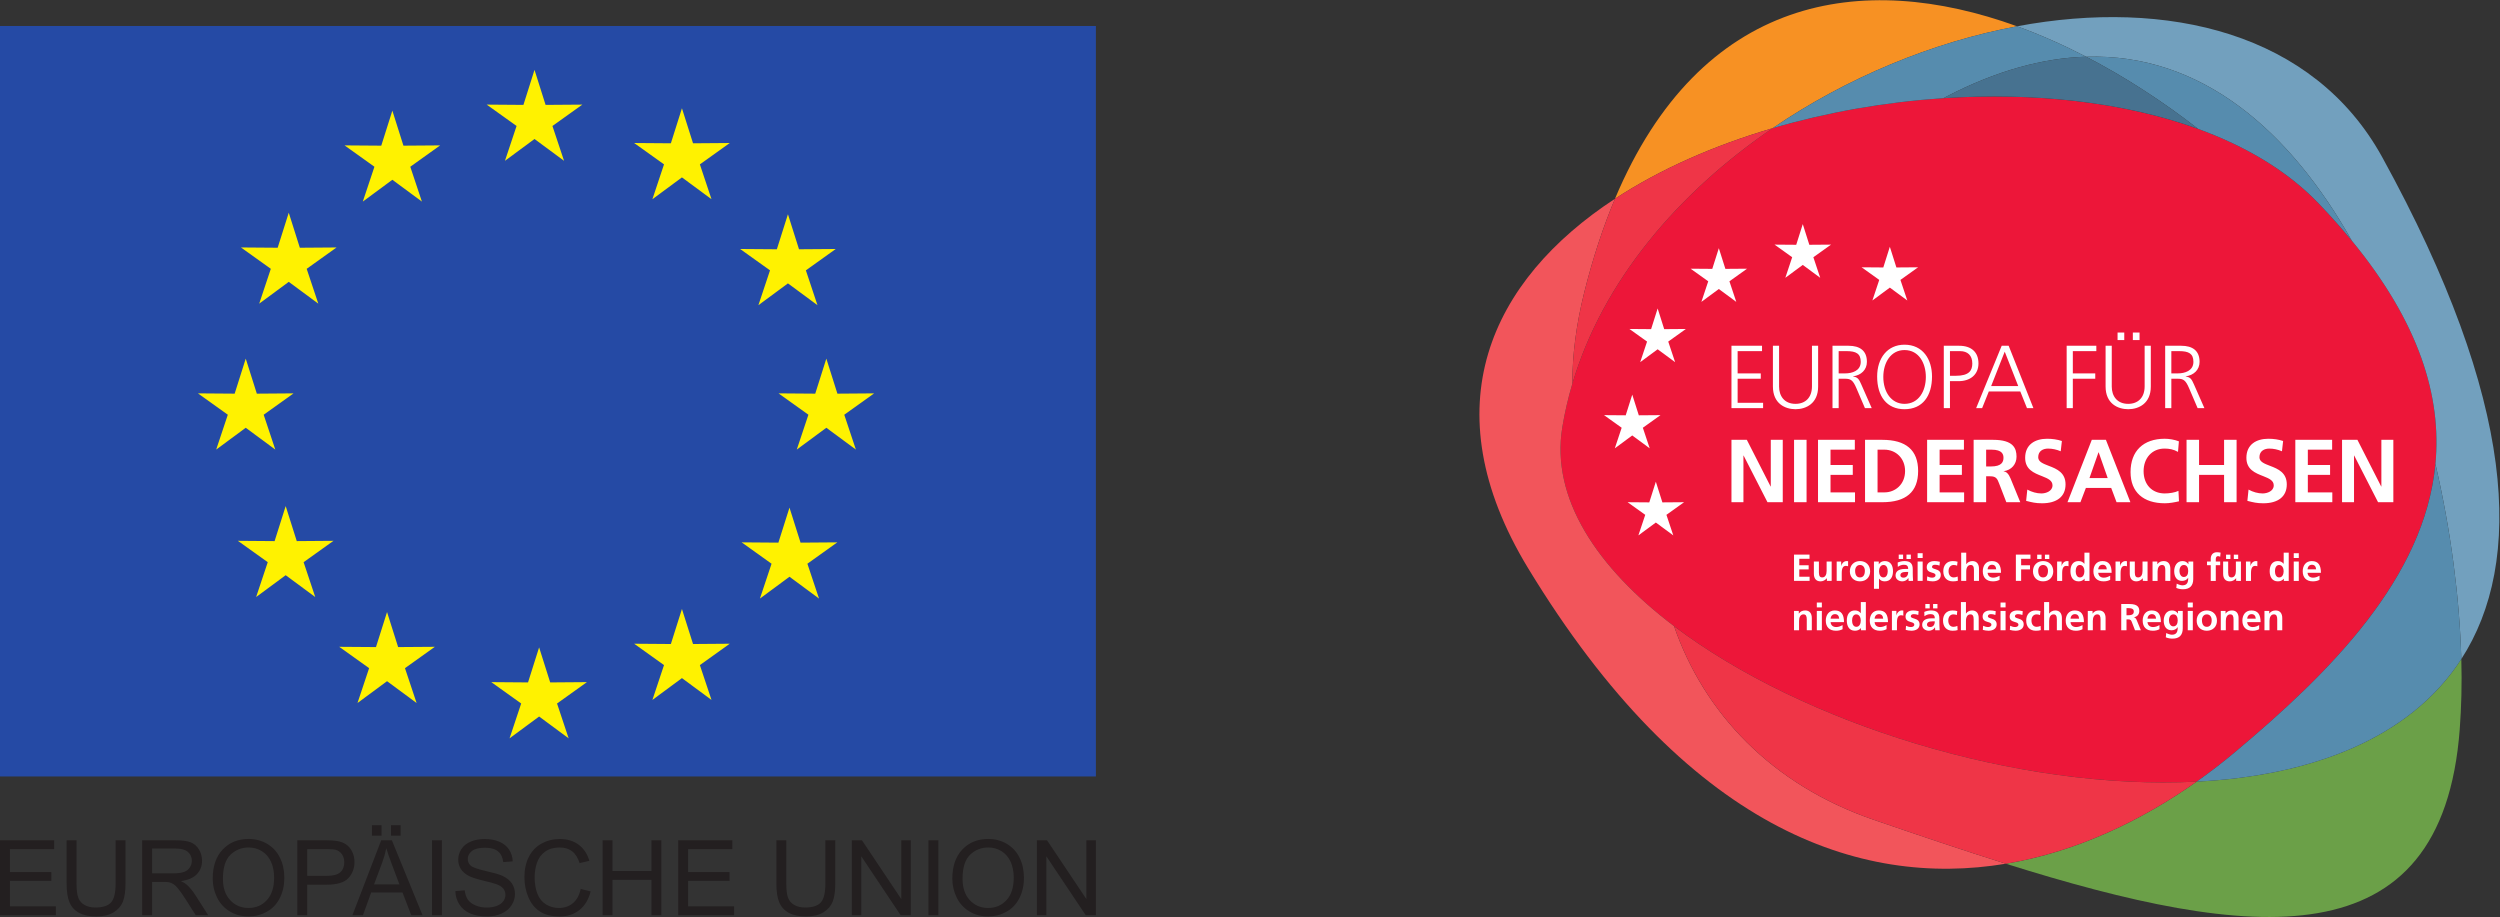
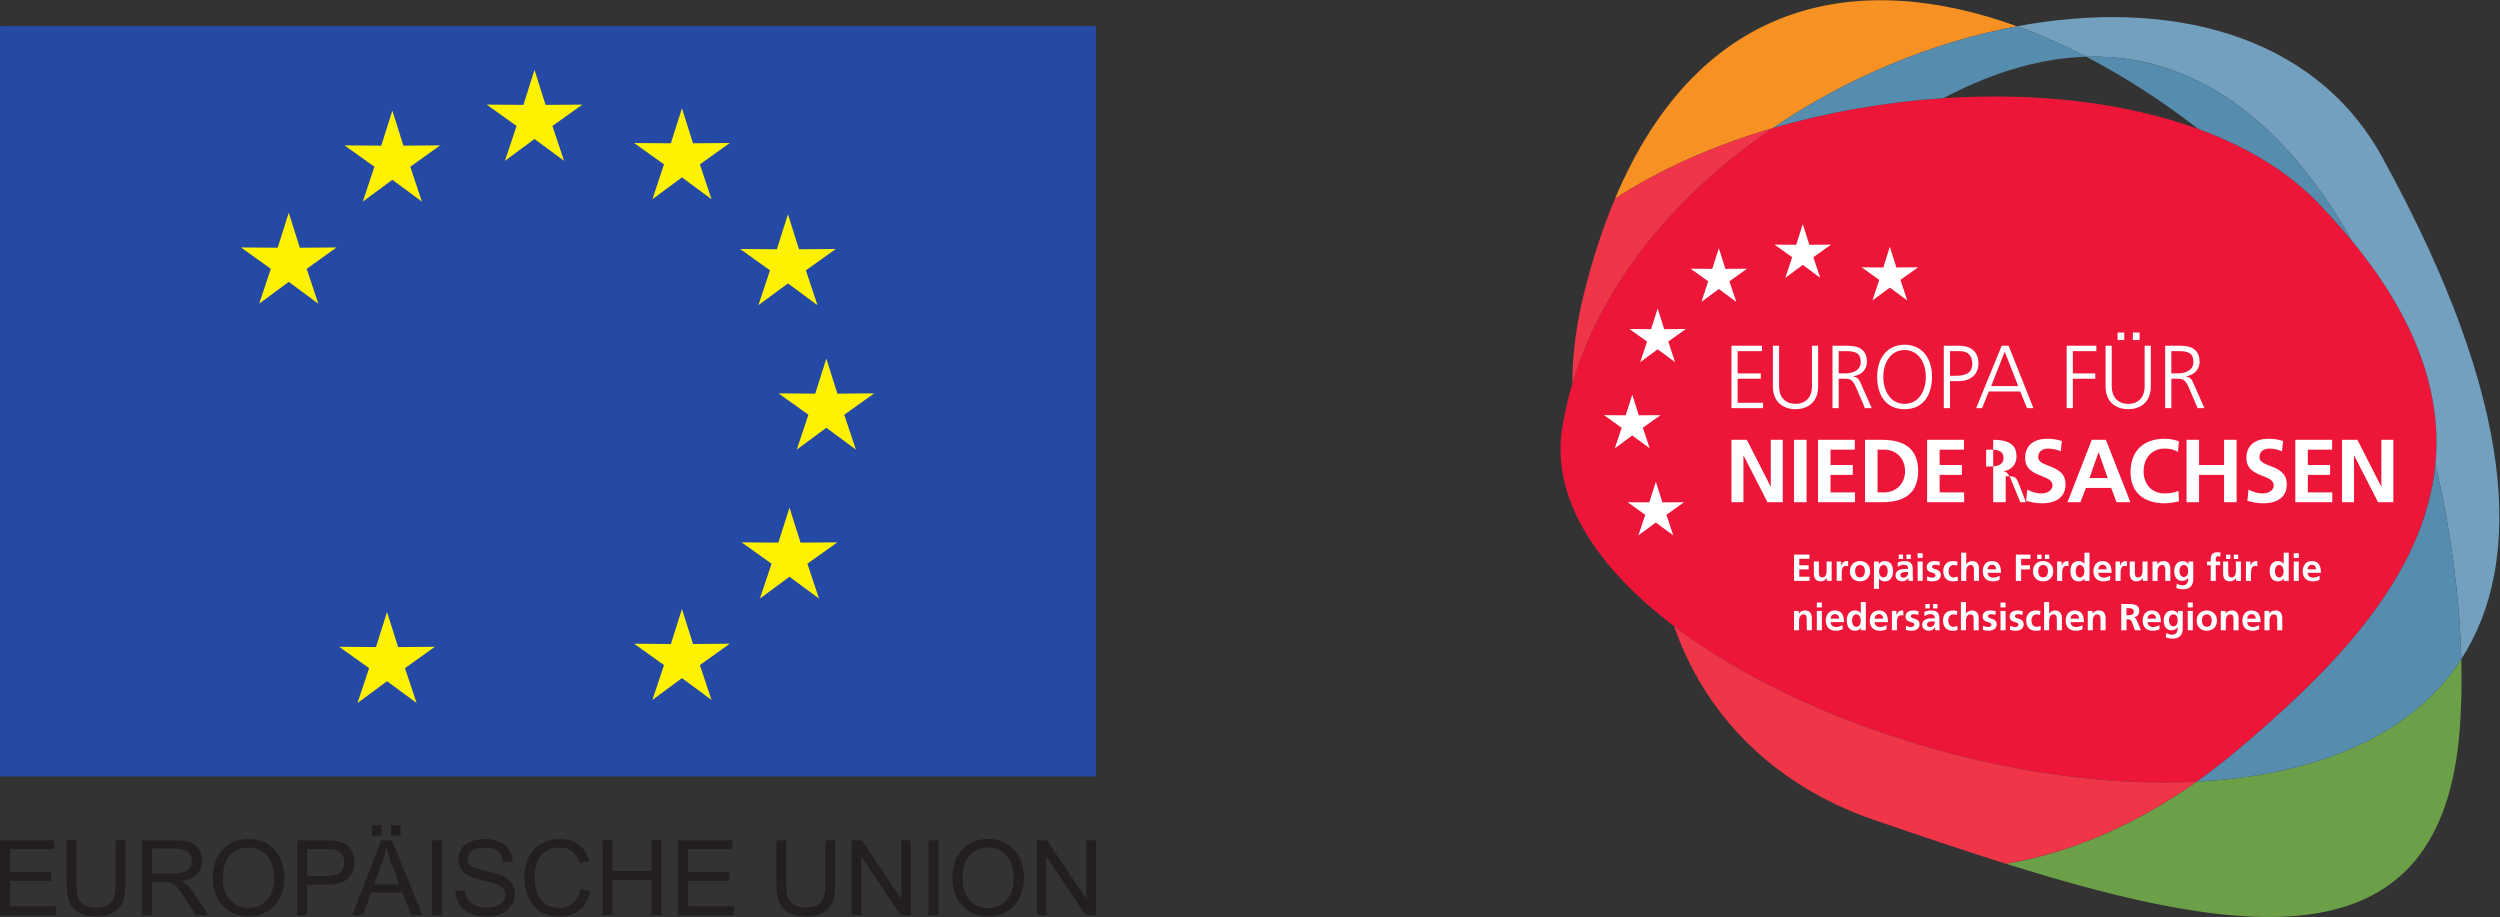
<svg xmlns="http://www.w3.org/2000/svg" viewBox="0 0 862 316.187" height="316.187" width="862" xml:space="preserve" id="svg2" version="1.1">
  <rect x="0" y="0" width="862" height="316.187" fill="#333333" stroke="none" />
  <defs id="defs6" />
  <g transform="matrix(1.333,0,0,-1.333,0,316.187)" id="g10">
    <g transform="scale(0.1)" id="g12">
      <path id="path14" style="fill:#254aa5;fill-opacity:1;fill-rule:nonzero;stroke:none" d="M 0.012,363.551 H 2834.66 V 2304.76 H 0.012 V 363.551" />
      <path id="path16" style="fill:#fff200;fill-opacity:1;fill-rule:nonzero;stroke:none" d="m 1091.3,1850.55 -76.42,56.43 -76.446,-56.43 30.058,90.13 -77.289,55.25 95.012,-0.72 28.665,90.59 28.66,-90.59 95.01,0.72 -77.29,-55.25 30.04,-90.13" />
      <path id="path18" style="fill:#fff200;fill-opacity:1;fill-rule:nonzero;stroke:none" d="m 823.34,1586.52 -76.449,56.43 -76.442,-56.43 30.059,90.13 -77.297,55.28 95.019,-0.75 28.661,90.59 28.66,-90.59 95.019,0.72 -77.3,-55.25 30.07,-90.13" />
-       <path id="path20" style="fill:#fff200;fill-opacity:1;fill-rule:nonzero;stroke:none" d="m 712.098,1209.09 -76.453,56.43 -76.438,-56.43 30.059,90.16 -77.301,55.24 95.019,-0.74 28.661,90.6 28.671,-90.6 95.008,0.74 -77.297,-55.27 30.071,-90.13" />
-       <path id="path22" style="fill:#fff200;fill-opacity:1;fill-rule:nonzero;stroke:none" d="m 815.387,827.699 -76.449,56.442 -76.442,-56.442 30.07,90.129 -77.308,55.262 95.019,-0.75 28.661,90.58 28.667,-90.58 95.024,0.75 -77.313,-55.262 30.071,-90.129" />
      <path id="path24" style="fill:#fff200;fill-opacity:1;fill-rule:nonzero;stroke:none" d="m 1077.59,553.57 -76.45,56.41 -76.413,-56.41 30.039,90.141 -77.301,55.219 95.039,-0.7 28.636,90.571 28.67,-90.571 95.01,0.7 -77.3,-55.219 30.07,-90.141" />
-       <path id="path26" style="fill:#fff200;fill-opacity:1;fill-rule:nonzero;stroke:none" d="m 1470.9,462.172 -76.42,56.449 -76.45,-56.449 30.07,90.129 -77.3,55.269 95.01,-0.75 28.67,90.621 28.66,-90.621 95.02,0.75 -77.3,-55.269 30.04,-90.129" />
      <path id="path28" style="fill:#fff200;fill-opacity:1;fill-rule:nonzero;stroke:none" d="m 1840.41,561.5 -76.47,56.449 -76.42,-56.449 30.04,90.129 -77.25,55.269 94.99,-0.738 28.64,90.61 28.69,-90.61 94.99,0.738 -77.3,-55.269 30.09,-90.129" />
      <path id="path30" style="fill:#fff200;fill-opacity:1;fill-rule:nonzero;stroke:none" d="m 2118.52,823.711 -76.42,56.449 -76.47,-56.449 30.09,90.129 -77.31,55.269 95,-0.738 28.69,90.609 28.64,-90.609 95.04,0.738 -77.35,-55.269 30.09,-90.129" />
      <path id="path32" style="fill:#fff200;fill-opacity:1;fill-rule:nonzero;stroke:none" d="m 2213.86,1209.09 -76.42,56.43 -76.47,-56.43 30.09,90.16 -77.3,55.24 94.99,-0.74 28.69,90.6 28.64,-90.6 95.03,0.74 -77.29,-55.27 30.04,-90.13" />
      <path id="path34" style="fill:#fff200;fill-opacity:1;fill-rule:nonzero;stroke:none" d="m 2114.53,1582.56 -76.42,56.43 -76.43,-56.43 30.05,90.13 -77.3,55.25 94.99,-0.72 28.69,90.59 28.64,-90.59 95.04,0.72 -77.3,-55.25 30.04,-90.13" />
      <path id="path36" style="fill:#fff200;fill-opacity:1;fill-rule:nonzero;stroke:none" d="m 1840.41,1856.68 -76.47,56.46 -76.42,-56.46 30.04,90.15 -77.25,55.25 94.99,-0.74 28.64,90.59 28.69,-90.59 94.99,0.74 -77.3,-55.27 30.09,-90.13" />
      <path id="path38" style="fill:#fff200;fill-opacity:1;fill-rule:nonzero;stroke:none" d="m 1458.99,1956.01 -76.42,56.43 -76.45,-56.43 30.06,90.13 -77.29,55.27 95.01,-0.74 28.67,90.59 28.66,-90.59 95.01,0.72 -77.29,-55.25 30.04,-90.13" />
      <path id="path40" style="fill:#231f20;fill-opacity:1;fill-rule:nonzero;stroke:none" d="M 144.57,4.77 V 27.629 H 25.641 V 93.57 H 132.809 V 116.301 H 25.641 v 59.34 H 140.078 v 22.847 H 0.012 V 4.77 Z M 299.039,86.711 c 0,-24.32 -4.008,-40.75 -12.027,-49.289 C 279,28.871 265.559,24.602 246.711,24.602 c -11.012,0 -20.332,2.16 -27.949,6.469 -7.621,4.309 -12.992,10.461 -16.121,18.43 -3.129,7.969 -4.692,20.371 -4.692,37.211 V 198.488 H 172.32 V 86.559 c 0,-20.52 2.461,-36.699 7.391,-48.547 4.937,-11.863 13.168,-20.91 24.719,-27.16 11.531,-6.25 26.379,-9.371 44.531,-9.371 18.668,0 33.758,3.57 45.25,10.758 11.5,7.184 19.449,16.5 23.848,27.941 4.41,11.449 6.613,26.922 6.613,46.379 V 198.488 H 299.039 Z M 393.41,4.77 V 90.801 h 29.731 c 6.609,0 11.371,-0.312 14.269,-0.93 3.969,-0.973 7.871,-2.691 11.699,-5.16 3.832,-2.449 8.172,-6.769 13.012,-12.949 4.848,-6.16 11.008,-15.051 18.5,-26.691 L 506.262,4.77 H 538.5 L 504.801,57.488 c -6.692,10.32 -13.781,18.91 -21.27,25.781 -3.519,3.16 -8.679,6.391 -15.461,9.641 18.59,2.551 32.328,8.539 41.231,17.969 8.89,9.43 13.34,21.012 13.34,34.762 0,10.66 -2.68,20.379 -8.063,29.199 -5.367,8.801 -12.547,14.949 -21.539,18.43 -8.98,3.492 -22.109,5.218 -39.367,5.218 H 367.781 V 4.77 Z m 0,172.308 h 61.309 c 14.359,0 24.871,-2.949 31.519,-8.848 6.653,-5.91 9.981,-13.441 9.981,-22.589 0,-6.27 -1.719,-12.051 -5.16,-17.391 -3.43,-5.328 -8.45,-9.191 -15.059,-11.621 -6.609,-2.418 -15.77,-3.641 -27.488,-3.641 H 393.41 Z M 561.301,50.75 c 7.398,-15.238 18.277,-27.262 32.64,-36.07 14.36,-8.801 30.661,-13.199 48.887,-13.199 16.832,0 32.512,3.98 47.043,11.949 14.539,7.969 25.77,19.711 33.699,35.211 7.93,15.5 11.891,33.078 11.891,52.73 0,19.379 -3.77,36.719 -11.301,51.988 -7.531,15.282 -18.48,27.211 -32.832,35.75 -14.359,8.539 -30.488,12.813 -48.367,12.813 -27.313,0 -49.602,-9.09 -66.859,-27.281 -17.274,-18.192 -25.903,-43.371 -25.903,-75.512 0,-17.02 3.699,-33.141 11.102,-48.379 m 34.949,110.422 c 13.078,12.449 28.699,18.687 46.84,18.687 12.781,0 24.301,-3.23 34.558,-9.711 10.262,-6.476 18.063,-15.597 23.391,-27.359 5.332,-11.75 7.992,-25.527 7.992,-41.289 0,-24.918 -6.23,-44.18 -18.703,-57.75 -12.457,-13.57 -28.34,-20.34 -47.629,-20.34 -18.937,0 -34.687,6.711 -47.238,20.148 C 582.91,57 576.629,75.379 576.629,98.719 c 0,29.16 6.543,49.972 19.621,62.453 M 794.672,4.77 V 83.539 h 49.687 c 27.391,0 46.332,5.699 56.821,17.102 10.48,11.41 15.718,25.347 15.718,41.828 0,9.59 -1.957,18.41 -5.878,26.429 -3.918,8 -9.098,14.243 -15.532,18.68 -6.429,4.453 -14.398,7.473 -23.91,9.063 -6.789,1.238 -16.609,1.847 -29.469,1.847 h -73.07 V 4.77 Z m 0,170.871 h 49.547 c 11.633,0 19.601,-0.59 23.922,-1.731 6.687,-1.851 12.089,-5.66 16.187,-11.422 4.094,-5.777 6.141,-12.718 6.141,-20.816 0,-11.184 -3.481,-19.871 -10.438,-26.031 -6.961,-6.172 -18.722,-9.243 -35.281,-9.243 H 794.672 Z M 938.84,4.77 960.121,63.441 h 80.999 l 22.59,-58.672 h 29.21 L 1013.63,198.488 H 986.02 L 911.621,4.77 Z M 988.789,141.141 c 4.492,12.238 7.973,24.578 10.441,37 2.99,-10.493 7.57,-23.879 13.74,-40.172 l 20.22,-53.649 h -65.67 z m -1.848,96.328 h -24.839 v -27.09 h 24.839 z m 49.289,0 h -24.84 v -27.09 h 24.84 z m 106.89,-38.981 h -25.64 V 4.77 h 25.64 z m 45.35,-166.297 c 6.74,-10.262 16.03,-17.953 27.88,-23.062 11.85,-5.098 26.54,-7.648 44.07,-7.648 13.83,0 26.27,2.52 37.33,7.578 11.05,5.07 19.53,12.16 25.44,21.281 5.9,9.129 8.85,18.832 8.85,29.141 0,10.391 -2.69,19.578 -8.06,27.551 -5.37,7.969 -13.7,14.551 -24.97,19.758 -7.76,3.52 -22.05,7.633 -42.88,12.352 -20.84,4.711 -33.72,9.32 -38.65,13.82 -5.03,4.48 -7.54,10.211 -7.54,17.16 0,8.02 3.55,14.867 10.64,20.551 7.09,5.68 18.39,8.519 33.89,8.519 14.89,0 26.15,-3.121 33.77,-9.382 7.62,-6.25 12.09,-15.489 13.41,-27.75 l 24.58,1.851 c -0.45,11.371 -3.62,21.551 -9.52,30.539 -5.9,8.981 -14.33,15.781 -25.3,20.41 -10.97,4.621 -23.63,6.93 -37.99,6.93 -13.04,0 -24.89,-2.187 -35.55,-6.609 -10.66,-4.399 -18.76,-10.86 -24.31,-19.352 -5.55,-8.508 -8.33,-17.648 -8.33,-27.418 0,-8.89 2.27,-16.93 6.81,-24.121 4.54,-7.18 11.43,-13.18 20.68,-18.039 7.13,-3.781 19.6,-7.82 37.39,-12.09 17.8,-4.27 29.29,-7.422 34.49,-9.449 8.11,-3.082 13.92,-6.879 17.45,-11.43 3.52,-4.531 5.28,-9.84 5.28,-15.922 0,-5.988 -1.83,-11.508 -5.48,-16.578 -3.66,-5.062 -9.23,-9.043 -16.72,-11.961 -7.49,-2.91 -16.12,-4.351 -25.9,-4.351 -11.01,0 -20.92,1.902 -29.73,5.742 -8.81,3.828 -15.31,8.848 -19.49,15.07 -4.19,6.199 -6.85,14.148 -7.99,23.848 l -24.19,-2.109 c 0.35,-12.961 3.9,-24.57 10.64,-34.828 m 293.42,3.637 c -9.95,-8.277 -22.11,-12.418 -36.47,-12.418 -11.8,0 -22.77,3.039 -32.9,9.109 -10.13,6.09 -17.6,15.262 -22.4,27.551 -4.8,12.289 -7.2,26.668 -7.2,43.149 0,12.769 2.02,25.179 6.08,37.191 4.05,12.031 11.07,21.61 21.07,28.75 10,7.141 22.44,10.699 37.33,10.699 12.95,0 23.7,-3.218 32.25,-9.648 8.54,-6.43 15.06,-16.699 19.55,-30.789 l 25.24,5.957 c -5.2,17.871 -14.4,31.75 -27.62,41.621 -13.21,9.871 -29.51,14.789 -48.89,14.789 -17.09,0 -32.75,-3.898 -46.97,-11.687 -14.23,-7.793 -25.2,-19.211 -32.91,-34.223 -7.71,-15.027 -11.56,-32.629 -11.56,-52.789 0,-18.512 3.41,-35.821 10.24,-51.942 6.83,-16.117 16.78,-28.418 29.87,-36.93 13.08,-8.5 30.06,-12.738 50.94,-12.738 20.17,0 37.24,5.52 51.2,16.57 13.96,11.059 23.63,27.109 29,48.168 l -25.63,6.48 c -3.53,-16.301 -10.26,-28.59 -20.22,-36.871 M 1584.37,4.77 V 96.09 h 100.69 V 4.77 h 25.64 V 198.488 h -25.64 v -79.539 h -100.69 v 79.539 h -25.63 V 4.77 Z m 314.48,0 V 27.629 h -118.93 v 65.941 h 107.17 v 22.731 h -107.17 v 59.34 h 114.43 v 22.847 H 1754.29 V 4.77 Z m 236.1,81.941 c 0,-24.32 -4.01,-40.75 -12.03,-49.289 -8.01,-8.551 -21.45,-12.82 -40.3,-12.82 -11.01,0 -20.33,2.16 -27.95,6.469 -7.62,4.309 -12.99,10.461 -16.12,18.43 -3.13,7.969 -4.69,20.371 -4.69,37.211 V 198.488 h -25.63 V 86.559 c 0,-20.52 2.46,-36.699 7.39,-48.547 4.94,-11.863 13.17,-20.91 24.72,-27.16 11.53,-6.25 26.38,-9.371 44.53,-9.371 18.67,0 33.76,3.57 45.25,10.758 11.5,7.184 19.45,16.5 23.85,27.941 4.41,11.449 6.61,26.922 6.61,46.379 V 198.488 h -25.63 z M 2227.87,4.77 V 157 L 2329.62,4.77 h 26.3 V 198.488 h -24.58 V 46.398 L 2229.59,198.488 H 2203.3 V 4.77 Z M 2427.23,198.488 h -25.64 V 4.77 h 25.64 z m 47.2,-147.738 c 7.4,-15.238 18.28,-27.262 32.64,-36.07 14.35,-8.801 30.65,-13.199 48.89,-13.199 16.82,0 32.5,3.98 47.04,11.949 14.53,7.969 25.77,19.711 33.69,35.211 7.93,15.5 11.9,33.078 11.9,52.73 0,19.379 -3.77,36.719 -11.3,51.988 -7.53,15.282 -18.48,27.211 -32.84,35.75 -14.36,8.539 -30.48,12.813 -48.36,12.813 -27.31,0 -49.6,-9.09 -66.86,-27.281 -17.27,-18.192 -25.9,-43.371 -25.9,-75.512 0,-17.02 3.7,-33.141 11.1,-48.379 m 34.95,110.422 c 13.08,12.449 28.69,18.687 46.84,18.687 12.77,0 24.29,-3.23 34.56,-9.711 10.26,-6.476 18.05,-15.597 23.38,-27.359 5.33,-11.75 8,-25.527 8,-41.289 0,-24.918 -6.23,-44.18 -18.7,-57.75 -12.47,-13.57 -28.34,-20.34 -47.63,-20.34 -18.95,0 -34.69,6.711 -47.24,20.148 -12.56,13.441 -18.83,31.82 -18.83,55.16 0,29.16 6.54,49.972 19.62,62.453 M 2706.61,4.77 V 157 L 2808.36,4.77 h 26.29 V 198.488 h -24.57 V 46.398 L 2708.33,198.488 h -26.3 V 4.77 h 24.58" />
      <path id="path42" style="fill:#ed1639;fill-opacity:1;fill-rule:nonzero;stroke:none" d="m 6083.34,1749.4 c -26.27,31.94 -55.01,64.35 -86.7,97.27 -80.25,83.37 -187.24,146.9 -310.81,191.87 -192.19,69.92 -424.52,94.87 -658.88,79.5 -149.83,-9.83 -300.45,-36.13 -441.96,-77.7 -243.61,-166 -439,-394.58 -517.89,-660.82 -10.94,-36.95 -19.7,-74.62 -25.98,-112.96 -29.96,-183.04 89.33,-362.888 289.08,-514.251 333.21,-252.5 890.31,-425.7 1351.86,-402.137 34.62,24.449 67.56,49.93 98.59,75.93 248.3,208.027 490.93,451.136 518.93,745.918 16.48,173.43 -41.47,364.78 -216.24,577.38" />
      <path id="path44" style="fill:#f79123;fill-opacity:1;fill-rule:nonzero;stroke:none" d="m 5217.41,2304.01 c -402.32,145.9 -818.66,79.68 -1040.05,-446.12 117.67,77.04 257.5,138.34 407.63,182.45 192.04,130.85 414.01,222.83 632.42,263.67" />
      <path id="path46" style="fill:#6ba048;fill-opacity:1;fill-rule:nonzero;stroke:none" d="M 5681.9,350.16 C 5541.39,250.898 5372.86,168.641 5188.4,137.852 5821.3,-60.602 6316.95,-120.191 6362.48,485.98 c 4.24,56.379 5.84,117.329 4.08,181.34 C 6233.11,460.77 5976.84,365.23 5681.9,350.16" />
      <path id="path48" style="fill:#72a0be;fill-opacity:1;fill-rule:nonzero;stroke:none" d="m 6083.34,1749.4 c 174.77,-212.6 232.72,-403.95 216.25,-577.39 40.51,-174.362 62.69,-348.908 66.99,-504.772 162.07,250.75 143.62,665.222 -204.69,1298.332 -176.89,321.53 -555.02,411.25 -944.48,338.44 60.1,-21.8 119.88,-48.3 178.65,-78.73 299.64,9.1 527.7,-193.12 687.28,-475.88" />
      <path id="path50" style="fill:#568cae;fill-opacity:1;fill-rule:nonzero;stroke:none" d="m 5026.95,2118.04 c 2.57,1.35 5.05,2.76 7.64,4.1 130.37,67.64 250.79,99.77 361.47,103.14 -58.78,30.43 -118.56,56.93 -178.65,78.73 -218.42,-40.83 -440.38,-132.81 -632.42,-263.67 141.51,41.57 292.13,67.88 441.96,77.7" />
      <path id="path52" style="fill:#568cae;fill-opacity:1;fill-rule:nonzero;stroke:none" d="m 5996.64,1846.67 c 31.69,-32.92 60.43,-65.32 86.7,-97.27 -159.58,282.76 -387.64,484.98 -687.29,475.88 100.74,-52.17 198.5,-115.79 289.79,-186.75 123.56,-44.96 230.55,-108.49 310.8,-191.86" />
      <path id="path54" style="fill:#568cae;fill-opacity:1;fill-rule:nonzero;stroke:none" d="m 5780.65,426.102 c -31.03,-26 -63.97,-51.481 -98.59,-75.93 295.04,15.058 551.02,110.519 684.52,317.066 -4.3,155.864 -26.48,330.41 -67,504.782 -28,-294.782 -270.63,-537.891 -518.93,-745.918" />
-       <path id="path56" style="fill:#477290;fill-opacity:1;fill-rule:nonzero;stroke:none" d="m 5685.84,2038.53 c -91.29,70.97 -189.05,134.58 -289.78,186.74 -110.68,-3.36 -231.11,-35.5 -361.47,-103.13 -2.59,-1.34 -5.07,-2.75 -7.64,-4.1 234.36,15.37 466.69,-9.58 658.89,-79.51" />
-       <path id="path58" style="fill:#f2555b;fill-opacity:1;fill-rule:nonzero;stroke:none" d="m 4330.19,752.309 c -199.74,151.363 -319.03,331.201 -289.07,514.251 6.27,38.34 15.03,76.01 25.98,112.96 -0.06,73.49 9.79,152.03 30.61,235.39 22.49,90.12 49.26,170.82 79.65,242.98 -321.73,-210.62 -477.75,-538.88 -224.9,-955.269 408.91,-673.422 856.15,-828.133 1235.93,-764.769 -110.12,34.527 -224.37,73.207 -341.15,113.367 -265.18,91.16 -439.2,276.453 -517.05,501.09" />
      <path id="path60" style="fill:#ef3547;fill-opacity:1;fill-rule:nonzero;stroke:none" d="m 4067.1,1379.52 c 78.89,266.24 274.28,494.82 517.89,660.82 -150.13,-44.11 -289.96,-105.41 -407.63,-182.45 -30.39,-72.16 -57.15,-152.85 -79.66,-242.98 -20.81,-83.35 -30.65,-161.91 -30.6,-235.39" />
      <path id="path62" style="fill:#ef3547;fill-opacity:1;fill-rule:nonzero;stroke:none" d="m 4330.19,752.309 c 77.85,-224.637 251.87,-409.93 517.05,-501.09 116.78,-40.16 231.03,-78.84 341.15,-113.367 184.53,30.789 353.12,113.046 493.67,212.308 -461.55,-23.558 -1018.65,149.649 -1351.87,402.149" />
      <path id="path64" style="fill:#ffffff;fill-opacity:1;fill-rule:nonzero;stroke:none" d="m 4491.13,1591.12 -45.13,33.32 -45.14,-33.32 17.75,53.22 -45.65,32.63 56.11,-0.43 16.93,53.5 16.93,-53.5 56.11,0.43 -45.65,-32.63 17.74,-53.22" />
      <path id="path66" style="fill:#ffffff;fill-opacity:1;fill-rule:nonzero;stroke:none" d="m 4332.89,1435.21 -45.14,33.32 -45.15,-33.32 17.76,53.22 -45.65,32.65 56.11,-0.45 16.93,53.5 16.92,-53.5 56.11,0.43 -45.65,-32.63 17.76,-53.22" />
      <path id="path68" style="fill:#ffffff;fill-opacity:1;fill-rule:nonzero;stroke:none" d="m 4267.2,1212.32 -45.14,33.32 -45.15,-33.32 17.76,53.24 -45.65,32.63 56.11,-0.44 16.93,53.5 16.92,-53.5 56.11,0.44 -45.65,-32.64 17.76,-53.23" />
      <path id="path70" style="fill:#ffffff;fill-opacity:1;fill-rule:nonzero;stroke:none" d="m 4328.19,987.102 -45.14,33.318 -45.15,-33.318 17.76,53.208 -45.65,32.65 56.11,-0.44 16.93,53.49 16.92,-53.49 56.11,0.44 -45.64,-32.65 17.75,-53.208" />
      <path id="path72" style="fill:#ffffff;fill-opacity:1;fill-rule:nonzero;stroke:none" d="m 4933.5,1594.74 -45.16,33.34 -45.13,-33.34 17.74,53.24 -45.62,32.63 56.1,-0.44 16.91,53.49 16.94,-53.49 56.1,0.44 -45.65,-32.64 17.77,-53.23" />
      <path id="path74" style="fill:#ffffff;fill-opacity:1;fill-rule:nonzero;stroke:none" d="m 4708.26,1653.4 -45.13,33.32 -45.14,-33.32 17.75,53.23 -45.65,32.63 56.11,-0.44 16.93,53.5 16.93,-53.5 56.11,0.43 -45.65,-32.62 17.74,-53.23" />
      <path id="path76" style="fill:#ffffff;fill-opacity:1;fill-rule:nonzero;stroke:none" d="m 4560.51,1316.28 v 13.87 h -65.88 v 62.18 h 59.87 v 13.87 h -59.87 v 57.56 h 63.11 v 13.87 h -79.06 v -161.35 z m 126.4,56.4 c 0,-29.12 -17.11,-45.3 -42.54,-45.3 -29.12,0 -42.53,20.57 -42.53,44.61 v 105.64 h -15.95 v -105.41 c 0,-44.15 31.44,-58.71 58.48,-58.71 27.74,0 58.48,15.25 58.48,58.48 v 105.64 h -15.94 z m 154.59,-56.4 -27.28,61.95 c -5.54,12.48 -8.78,18.26 -21.03,19.88 v 0.46 c 20.8,2.77 35.83,16.88 35.83,37.45 0,28.89 -18.26,41.61 -47.39,41.61 h -41.61 v -161.35 h 15.95 v 76.05 h 16.41 c 14.57,0 20.58,-3.47 29.59,-24.73 l 21.96,-51.32 z m -85.53,89.92 v 57.56 h 20.34 c 24.74,0 36.76,-6.48 36.76,-27.74 0,-23.58 -23.12,-29.82 -39.76,-29.82 z m 170.27,-92.69 c 47.16,0 71.2,34.67 71.2,84.6 0,44.38 -23.58,82.29 -71.2,82.29 -44.38,0 -70.73,-34.9 -70.73,-82.29 0,-51.32 24.96,-84.6 70.73,-84.6 m 0,13.87 c -33.75,0 -54.78,30.28 -54.78,69.57 0,37.91 19.88,69.58 54.78,69.58 37.91,0 55.25,-34.9 55.25,-69.58 0,-36.06 -18.26,-69.57 -55.25,-69.57 m 117.61,-11.1 v 69.81 h 22.42 c 30.05,0 51.32,16.87 51.32,45.77 0,29.58 -18.73,45.77 -49.7,45.77 h -39.99 v -161.35 z m 0,83.68 v 63.8 h 26.12 c 19.18,0 31.67,-10.64 31.67,-31.9 0,-18.03 -7.86,-31.9 -42.77,-31.9 z m 215.87,-83.68 -64.03,161.35 h -18.03 l -66.11,-161.35 h 15.49 l 17.34,43.23 h 81.36 l 17.34,-43.23 z m -39.29,57.1 h -70.04 l 35.13,88.99 z m 141.23,-57.1 v 76.05 h 58.02 v 13.87 h -58.02 v 57.56 h 60.79 v 13.87 h -76.74 v -161.35 z m 185.75,56.4 c 0,-29.12 -17.1,-45.3 -42.53,-45.3 -29.13,0 -42.53,20.57 -42.53,44.61 v 105.64 h -15.95 v -105.41 c 0,-44.15 31.43,-58.71 58.48,-58.71 27.74,0 58.48,15.25 58.48,58.48 v 105.64 h -15.95 z m -52.7,139.16 h -17.34 v -19.42 h 17.34 z m 39.53,0 h -17.34 v -19.42 h 17.34 z m 167.77,-195.56 -27.28,61.95 c -5.55,12.48 -8.78,18.26 -21.03,19.88 v 0.46 c 20.8,2.77 35.82,16.88 35.82,37.45 0,28.89 -18.26,41.61 -47.38,41.61 h -41.61 v -161.35 h 15.95 v 76.05 h 16.41 c 14.56,0 20.57,-3.47 29.59,-24.73 l 21.96,-51.32 z m -85.53,89.92 v 57.56 h 20.34 c 24.73,0 36.75,-6.48 36.75,-27.74 0,-23.58 -23.11,-29.82 -39.75,-29.82 h -17.34" />
-       <path id="path78" style="fill:#ffffff;fill-opacity:1;fill-rule:nonzero;stroke:none" d="m 4611.36,1072.96 v 161.35 h -30.97 v -120.67 h -0.47 l -61.48,120.67 h -39.76 v -161.35 h 30.97 v 120.66 h 0.46 l 61.72,-120.66 z m 61.58,161.35 h -32.36 v -161.35 h 32.36 z m 125.3,-161.35 v 25.43 h -63.33 v 45.3 h 57.56 v 25.43 h -57.56 v 39.76 h 62.87 v 25.43 h -95.23 v -161.35 z m 70.81,0 c 60.79,0 92.46,26.35 92.46,80.67 0,54.56 -31.9,80.68 -92.69,80.68 h -44.62 v -161.35 z m -12.49,25.43 v 110.49 h 17.34 c 30.51,0 53.86,-22.65 53.86,-55.25 0,-34.9 -25.89,-55.24 -52.93,-55.24 z m 223.9,-25.43 v 25.43 h -63.34 v 45.3 h 57.56 v 25.43 h -57.56 v 39.76 H 5080 v 25.43 h -95.24 v -161.35 z m 145.28,0 -25.2,61.49 c -4.85,11.79 -10.86,17.8 -17.8,18.26 v 0.46 c 20.58,2.77 33.29,18.49 33.29,37.45 0,21.73 -8.09,43.69 -60.33,43.69 h -50.62 v -161.35 h 32.36 v 67.03 h 10.63 c 15.02,0 18.26,-6.24 22.88,-18.49 l 18.73,-48.54 z m -88.3,92.46 v 43.46 h 13.87 c 28.43,0 30.97,-12.71 30.97,-21.04 0,-10.63 -4.62,-22.42 -32.36,-22.42 z m 103.46,-88.99 c 15.49,-3.93 24.5,-6.24 41.15,-6.24 38.6,0 60.79,17.56 60.79,48.77 0,30.05 -21.73,39.99 -43.46,48.08 -13.4,5.32 -27.27,9.94 -27.27,22.19 0,16.87 13.4,22.42 25.42,22.42 10.87,0 21.96,-2.31 32.83,-6.93 l 3,26.58 c -11.79,3.93 -24.73,5.78 -38.37,5.78 -30.51,0 -56.63,-14.56 -56.63,-49.24 0,-30.28 22.42,-39.29 43.92,-47.61 15.95,-6.25 26.81,-11.56 26.81,-23.81 0,-14.8 -16.87,-20.81 -28.66,-20.81 -12.25,0 -24.97,3.7 -36.53,9.94 z m 269.69,-3.47 -63.34,161.35 h -36.52 l -62.87,-161.35 h 33.51 l 14.1,36.98 h 65.42 l 13.87,-36.98 z m -58.72,62.41 h -47.15 l 23.35,66.57 h 0.46 z m 183.03,-33.05 c -8.55,-4.4 -24.04,-6.71 -35.37,-6.71 -33.52,0 -54.78,23.58 -54.78,57.56 0,33.75 21.5,58.48 54.09,58.48 12.02,0 23.11,-1.85 34.9,-8.55 l 2.31,27.28 c -11.09,4.39 -25.42,6.7 -36.52,6.7 -55.47,0 -88.53,-31.67 -88.53,-86.22 0,-52.01 33.29,-80.67 88.53,-80.67 12.25,0 24.74,2.31 36.76,5.08 z m 150.39,-29.36 v 161.35 h -32.37 v -65.19 h -64.72 v 65.19 h -32.36 v -161.35 h 32.36 v 70.73 h 64.72 v -70.73 z m 27.89,3.47 c 15.49,-3.93 24.5,-6.24 41.15,-6.24 38.6,0 60.79,17.56 60.79,48.77 0,30.05 -21.73,39.99 -43.46,48.08 -13.4,5.32 -27.27,9.94 -27.27,22.19 0,16.87 13.41,22.42 25.43,22.42 10.86,0 21.95,-2.31 32.82,-6.93 l 3,26.58 c -11.78,3.93 -24.73,5.78 -38.37,5.78 -30.51,0 -56.63,-14.56 -56.63,-49.24 0,-30.28 22.42,-39.29 43.92,-47.61 15.95,-6.25 26.81,-11.56 26.81,-23.81 0,-14.8 -16.87,-20.81 -28.66,-20.81 -12.25,0 -24.96,3.7 -36.52,9.94 z m 219.71,-3.47 v 25.43 h -63.33 v 45.3 h 57.56 v 25.43 h -57.56 v 39.76 h 62.87 v 25.43 h -95.23 v -161.35 z m 157.86,0 v 161.35 h -30.97 v -120.67 h -0.47 l -61.48,120.67 h -39.76 v -161.35 h 30.97 v 120.66 h 0.46 l 61.72,-120.66 h 39.53" />
+       <path id="path78" style="fill:#ffffff;fill-opacity:1;fill-rule:nonzero;stroke:none" d="m 4611.36,1072.96 v 161.35 h -30.97 v -120.67 h -0.47 l -61.48,120.67 h -39.76 v -161.35 h 30.97 v 120.66 h 0.46 l 61.72,-120.66 z m 61.58,161.35 h -32.36 v -161.35 h 32.36 z m 125.3,-161.35 v 25.43 h -63.33 v 45.3 h 57.56 v 25.43 h -57.56 v 39.76 h 62.87 v 25.43 h -95.23 v -161.35 z m 70.81,0 c 60.79,0 92.46,26.35 92.46,80.67 0,54.56 -31.9,80.68 -92.69,80.68 h -44.62 v -161.35 z m -12.49,25.43 v 110.49 h 17.34 c 30.51,0 53.86,-22.65 53.86,-55.25 0,-34.9 -25.89,-55.24 -52.93,-55.24 z m 223.9,-25.43 v 25.43 h -63.34 v 45.3 h 57.56 v 25.43 h -57.56 v 39.76 H 5080 v 25.43 h -95.24 v -161.35 z m 145.28,0 -25.2,61.49 c -4.85,11.79 -10.86,17.8 -17.8,18.26 v 0.46 c 20.58,2.77 33.29,18.49 33.29,37.45 0,21.73 -8.09,43.69 -60.33,43.69 v -161.35 h 32.36 v 67.03 h 10.63 c 15.02,0 18.26,-6.24 22.88,-18.49 l 18.73,-48.54 z m -88.3,92.46 v 43.46 h 13.87 c 28.43,0 30.97,-12.71 30.97,-21.04 0,-10.63 -4.62,-22.42 -32.36,-22.42 z m 103.46,-88.99 c 15.49,-3.93 24.5,-6.24 41.15,-6.24 38.6,0 60.79,17.56 60.79,48.77 0,30.05 -21.73,39.99 -43.46,48.08 -13.4,5.32 -27.27,9.94 -27.27,22.19 0,16.87 13.4,22.42 25.42,22.42 10.87,0 21.96,-2.31 32.83,-6.93 l 3,26.58 c -11.79,3.93 -24.73,5.78 -38.37,5.78 -30.51,0 -56.63,-14.56 -56.63,-49.24 0,-30.28 22.42,-39.29 43.92,-47.61 15.95,-6.25 26.81,-11.56 26.81,-23.81 0,-14.8 -16.87,-20.81 -28.66,-20.81 -12.25,0 -24.97,3.7 -36.53,9.94 z m 269.69,-3.47 -63.34,161.35 h -36.52 l -62.87,-161.35 h 33.51 l 14.1,36.98 h 65.42 l 13.87,-36.98 z m -58.72,62.41 h -47.15 l 23.35,66.57 h 0.46 z m 183.03,-33.05 c -8.55,-4.4 -24.04,-6.71 -35.37,-6.71 -33.52,0 -54.78,23.58 -54.78,57.56 0,33.75 21.5,58.48 54.09,58.48 12.02,0 23.11,-1.85 34.9,-8.55 l 2.31,27.28 c -11.09,4.39 -25.42,6.7 -36.52,6.7 -55.47,0 -88.53,-31.67 -88.53,-86.22 0,-52.01 33.29,-80.67 88.53,-80.67 12.25,0 24.74,2.31 36.76,5.08 z m 150.39,-29.36 v 161.35 h -32.37 v -65.19 h -64.72 v 65.19 h -32.36 v -161.35 h 32.36 v 70.73 h 64.72 v -70.73 z m 27.89,3.47 c 15.49,-3.93 24.5,-6.24 41.15,-6.24 38.6,0 60.79,17.56 60.79,48.77 0,30.05 -21.73,39.99 -43.46,48.08 -13.4,5.32 -27.27,9.94 -27.27,22.19 0,16.87 13.41,22.42 25.43,22.42 10.86,0 21.95,-2.31 32.82,-6.93 l 3,26.58 c -11.78,3.93 -24.73,5.78 -38.37,5.78 -30.51,0 -56.63,-14.56 -56.63,-49.24 0,-30.28 22.42,-39.29 43.92,-47.61 15.95,-6.25 26.81,-11.56 26.81,-23.81 0,-14.8 -16.87,-20.81 -28.66,-20.81 -12.25,0 -24.96,3.7 -36.52,9.94 z m 219.71,-3.47 v 25.43 h -63.33 v 45.3 h 57.56 v 25.43 h -57.56 v 39.76 h 62.87 v 25.43 h -95.23 v -161.35 z m 157.86,0 v 161.35 h -30.97 v -120.67 h -0.47 l -61.48,120.67 h -39.76 v -161.35 h 30.97 v 120.66 h 0.46 l 61.72,-120.66 h 39.53" />
      <path id="path80" style="fill:#ffffff;fill-opacity:1;fill-rule:nonzero;stroke:none" d="m 4686.52,741.68 v 31.629 c 0,11.781 -5.55,19.66 -17.03,19.66 -6.91,0 -12.46,-2.328 -16.45,-7.981 h -0.2 v 6.813 h -12.36 V 741.68 h 13.05 v 24.332 c 0,8.859 3.21,16.84 11.48,16.84 6.91,0 8.47,-5.551 8.47,-13.043 V 741.68 Z m 25.98,71.73 h -13.04 v -12.461 h 13.04 z m 0,-21.609 h -13.04 V 741.68 h 13.04 z m 53.57,-36.692 c -4.87,-2.718 -10.32,-5.058 -16.55,-5.058 -8.47,0 -13.82,4.769 -14.4,12.648 h 34.64 c 0,19.762 -6.81,30.27 -23.84,30.27 -15.96,0 -23.26,-12.457 -23.26,-26.469 0,-16.449 9.63,-25.988 26.28,-25.988 6.91,0 12.36,1.359 17.13,3.988 z m -30.95,16.551 c 0.68,7.488 4.96,11.77 11.48,11.77 6.81,0 10.22,-4.571 10.71,-11.77 z m 91.18,-29.98 v 73 h -13.04 v -28.719 h -0.19 c -3.9,4.769 -8.47,7.008 -14.99,7.008 -14.41,0 -21.03,-10.899 -21.03,-26.078 0,-13.922 5.75,-26.379 21.03,-26.379 6.13,0 11.48,1.949 15.37,6.808 h 0.2 v -5.64 z m -24.62,8.949 c -8.47,0 -11,9.152 -11,16.262 0,7.781 2.92,15.961 10.8,15.961 8.37,0 11.68,-8.954 11.68,-15.961 0,-7.301 -2.92,-16.262 -11.48,-16.262 m 78.19,4.48 c -4.87,-2.718 -10.32,-5.058 -16.55,-5.058 -8.46,0 -13.82,4.769 -14.4,12.648 h 34.65 c 0,19.762 -6.81,30.27 -23.85,30.27 -15.96,0 -23.26,-12.457 -23.26,-26.469 0,-16.449 9.64,-25.988 26.28,-25.988 6.91,0 12.36,1.359 17.13,3.988 z m -30.95,16.551 c 0.68,7.488 4.96,11.77 11.48,11.77 6.82,0 10.22,-4.571 10.71,-11.77 z m 57.84,-29.98 v 20.629 c 0,15.582 5.74,18.203 10.61,18.203 2.34,0 4.67,-0.391 5.84,-1.071 v 13.137 c -0.39,0.102 -1.17,0.391 -3.89,0.391 -7.59,0 -13.04,-7.297 -13.82,-12.551 h -0.2 v 11.383 h -11.58 V 741.68 Z m 22.67,0.968 c 4.77,-1.257 9.93,-2.136 14.7,-2.136 11.68,0 21.12,5.359 21.12,16.347 0,8.371 -4.68,12.563 -14.02,15.192 -5.94,1.648 -8.66,3.008 -8.66,5.84 0,3.687 3.21,5.539 7.78,5.539 4.09,0 7.11,-0.578 11.59,-2.141 l 0.87,9.832 c -6.23,1.457 -10.12,1.848 -14.11,1.848 -11.29,0 -19.76,-5.449 -19.76,-15.571 0,-8.367 4.58,-11.968 13.34,-14.308 5.25,-1.461 9.34,-2.719 9.34,-6.91 0,-4.77 -5.06,-6.129 -8.56,-6.129 -4.48,0 -8.76,1.269 -12.85,3.308 z m 87.82,-0.968 c -0.59,6.718 -0.78,17.23 -0.78,19.851 v 10.321 c 0,15.089 -6.62,21.117 -21.61,21.117 -6.03,0 -12.75,-1.649 -17.42,-3.789 l 0.39,-11.2 c 4.38,3.309 9.93,5.45 15.47,5.45 7.01,0 11.29,-2.231 11.29,-10.61 v -0.191 h -8.07 c -19.57,0 -24.53,-8.469 -24.53,-17.129 0,-9.539 8.47,-14.988 17.52,-14.988 6.23,0 12.55,3.308 15.47,8.656 h 0.2 c 0.1,-2.227 0.19,-5.637 0.58,-7.488 z m -12.66,22.582 c 0,-10.223 -6.03,-14.211 -11.87,-14.211 -5.26,0 -8.27,2.238 -8.27,6.129 0,5.941 5.16,8.66 14.4,8.66 h 5.74 z m -13.14,45.359 h -11.29 v -11.293 h 11.29 z m 20.05,0 h -11.29 v -11.293 h 11.29 z m 51.56,-56.652 c -3.41,-1.457 -7.2,-2.34 -10.03,-2.34 -8.76,0 -13.52,6.621 -13.52,16.359 0,9.442 5.15,15.864 13.33,15.864 3.6,0 6.23,-0.68 8.76,-1.852 l 1.17,10.32 c -3.6,1.071 -7.5,1.649 -12.56,1.649 -15.38,0 -24.33,-11 -24.33,-25.981 0,-16.359 9.15,-26.476 24.82,-26.476 5.35,0 9.05,0.488 12.94,1.66 z m 55.15,-11.289 v 31.73 c 0,11.481 -5.45,19.559 -17.03,19.559 -6.91,0 -12.55,-3.207 -15.77,-7.981 h -0.19 v 29.692 h -13.04 v -73 h 13.04 v 24.23 c 0,9.93 3.8,16.942 11.48,16.942 5.75,0 8.47,-3.704 8.47,-12.852 v -28.32 z m 10.65,0.968 c 4.77,-1.257 9.93,-2.136 14.7,-2.136 11.68,0 21.12,5.359 21.12,16.347 0,8.371 -4.67,12.563 -14.02,15.192 -5.93,1.648 -8.66,3.008 -8.66,5.84 0,3.687 3.21,5.539 7.79,5.539 4.08,0 7.1,-0.578 11.58,-2.141 l 0.87,9.832 c -6.23,1.457 -10.12,1.848 -14.11,1.848 -11.29,0 -19.76,-5.449 -19.76,-15.571 0,-8.367 4.58,-11.968 13.34,-14.308 5.25,-1.461 9.34,-2.719 9.34,-6.91 0,-4.77 -5.06,-6.129 -8.56,-6.129 -4.48,0 -8.76,1.269 -12.85,3.308 z m 58.86,70.762 h -13.04 v -12.461 h 13.04 z m 0,-21.609 h -13.04 V 741.68 h 13.04 z m 11.04,-49.153 c 4.77,-1.257 9.93,-2.136 14.7,-2.136 11.68,0 21.12,5.359 21.12,16.347 0,8.371 -4.67,12.563 -14.02,15.192 -5.94,1.648 -8.66,3.008 -8.66,5.84 0,3.687 3.21,5.539 7.79,5.539 4.08,0 7.1,-0.578 11.58,-2.141 l 0.87,9.832 c -6.23,1.457 -10.12,1.848 -14.11,1.848 -11.29,0 -19.76,-5.449 -19.76,-15.571 0,-8.367 4.58,-11.968 13.34,-14.308 5.25,-1.461 9.34,-2.719 9.34,-6.91 0,-4.77 -5.06,-6.129 -8.56,-6.129 -4.48,0 -8.76,1.269 -12.85,3.308 z m 79.5,10.321 c -3.41,-1.457 -7.21,-2.34 -10.03,-2.34 -8.76,0 -13.53,6.621 -13.53,16.359 0,9.442 5.16,15.864 13.34,15.864 3.6,0 6.23,-0.68 8.76,-1.852 l 1.16,10.32 c -3.6,1.071 -7.49,1.649 -12.55,1.649 -15.38,0 -24.33,-11 -24.33,-25.981 0,-16.359 9.15,-26.476 24.82,-26.476 5.35,0 9.05,0.488 12.94,1.66 z m 55.15,-11.289 v 31.73 c 0,11.481 -5.45,19.559 -17.03,19.559 -6.91,0 -12.56,-3.207 -15.77,-7.981 h -0.19 v 29.692 h -13.05 v -73 h 13.05 v 24.23 c 0,9.93 3.79,16.942 11.48,16.942 5.74,0 8.47,-3.704 8.47,-12.852 v -28.32 z m 53.25,13.429 c -4.87,-2.718 -10.32,-5.058 -16.55,-5.058 -8.47,0 -13.82,4.769 -14.4,12.648 h 34.65 c 0,19.762 -6.82,30.27 -23.85,30.27 -15.96,0 -23.26,-12.457 -23.26,-26.469 0,-16.449 9.64,-25.988 26.28,-25.988 6.91,0 12.36,1.359 17.13,3.988 z m -30.95,16.551 c 0.68,7.488 4.96,11.77 11.48,11.77 6.82,0 10.22,-4.571 10.71,-11.77 z m 90.69,-29.98 v 31.629 c 0,11.781 -5.55,19.66 -17.03,19.66 -6.91,0 -12.46,-2.328 -16.45,-7.981 h -0.2 v 6.813 h -12.36 V 741.68 h 13.04 v 24.332 c 0,8.859 3.22,16.84 11.49,16.84 6.91,0 8.47,-5.551 8.47,-13.043 V 741.68 Z m 91.29,0 -10.61,25.89 c -2.04,4.961 -4.57,7.489 -7.49,7.692 v 0.187 c 8.66,1.172 14.01,7.789 14.01,15.77 0,9.152 -3.4,18.402 -25.4,18.402 h -21.31 V 741.68 h 13.62 v 28.23 h 4.48 c 6.33,0 7.69,-2.629 9.63,-7.789 l 7.89,-20.441 z m -37.18,38.929 v 18.301 h 5.84 c 11.97,0 13.04,-5.351 13.04,-8.859 0,-4.481 -1.94,-9.442 -13.62,-9.442 z m 85.26,-25.5 c -4.87,-2.718 -10.32,-5.058 -16.55,-5.058 -8.46,0 -13.82,4.769 -14.4,12.648 h 34.65 c 0,19.762 -6.81,30.27 -23.85,30.27 -15.96,0 -23.26,-12.457 -23.26,-26.469 0,-16.449 9.64,-25.988 26.28,-25.988 6.91,0 12.36,1.359 17.13,3.988 z m -30.95,16.551 c 0.68,7.488 4.96,11.77 11.48,11.77 6.82,0 10.22,-4.571 10.71,-11.77 z m 78.15,-23.172 c 0,-10.41 -2.73,-18.289 -14.99,-18.289 -3.9,0 -10.13,1.942 -14.7,4.379 l -1.07,-11.098 c 6.42,-2.73 12.46,-3.41 17.52,-3.41 17.52,0 26.28,9.352 26.28,26.282 v 45.449 h -12.46 v -6.813 h -0.2 c -3.6,5.742 -8.76,7.981 -15.37,7.981 -14.99,0 -21.22,-13.918 -21.22,-25.981 0,-14.797 6.62,-25.308 20.44,-25.308 6.62,0 12.75,3.109 15.57,7.98 h 0.2 z m -11.49,3.313 c -7.49,0 -11.1,8.371 -11.1,15.187 0,9.141 3.8,15.864 11.59,15.864 8.27,0 11,-7.883 11,-15.571 0,-8.082 -3.12,-15.48 -11.49,-15.48 m 50.54,61.609 h -13.04 v -12.461 h 13.04 z m 0,-21.609 h -13.04 V 741.68 h 13.04 z m 62.47,-25.403 c 0,16.161 -11,26.571 -26.28,26.571 -15.28,0 -26.18,-10.508 -26.18,-26.571 0,-14.789 10.02,-25.886 26.18,-25.886 16.16,0 26.28,11 26.28,25.886 m -26.28,-15.769 c -8.47,0 -12.56,6.723 -12.56,17.332 0,7.879 4.38,14.891 12.56,14.891 8.37,0 12.65,-6.911 12.65,-14.891 0,-10.801 -4.18,-17.332 -12.65,-17.332 m 82.2,-8.949 v 31.629 c 0,11.781 -5.55,19.66 -17.03,19.66 -6.91,0 -12.46,-2.328 -16.45,-7.981 h -0.19 v 6.813 h -12.37 V 741.68 h 13.05 v 24.332 c 0,8.859 3.21,16.84 11.48,16.84 6.91,0 8.47,-5.551 8.47,-13.043 V 741.68 Z m 53.25,13.429 c -4.87,-2.718 -10.32,-5.058 -16.55,-5.058 -8.47,0 -13.82,4.769 -14.4,12.648 h 34.65 c 0,19.762 -6.82,30.27 -23.85,30.27 -15.96,0 -23.26,-12.457 -23.26,-26.469 0,-16.449 9.64,-25.988 26.28,-25.988 6.91,0 12.36,1.359 17.13,3.988 z m -30.95,16.551 c 0.68,7.488 4.96,11.77 11.48,11.77 6.82,0 10.22,-4.571 10.71,-11.77 z m 90.69,-29.98 v 31.629 c 0,11.781 -5.55,19.66 -17.03,19.66 -6.91,0 -12.46,-2.328 -16.45,-7.981 h -0.2 v 6.813 h -12.36 V 741.68 h 13.04 v 24.332 c 0,8.859 3.22,16.84 11.49,16.84 6.91,0 8.47,-5.551 8.47,-13.043 V 741.68 h 13.04" />
      <path id="path82" style="fill:#ffffff;fill-opacity:1;fill-rule:nonzero;stroke:none" d="m 4680.78,869.422 v 10.707 h -26.67 v 19.07 h 24.24 v 10.711 h -24.24 v 16.738 h 26.48 v 10.711 h -40.1 v -67.937 z m 57.09,0 v 50.117 h -13.04 v -24.23 c 0,-9.637 -3.6,-16.938 -11.48,-16.938 -4.77,0 -8.47,2.527 -8.47,12.559 v 28.609 h -13.04 V 887.91 c 0,-12.16 5.84,-19.66 17.03,-19.66 6.52,0 12.16,2.82 16.45,7.98 h 0.19 v -6.808 z m 26.05,0 v 20.629 c 0,15.578 5.74,18.199 10.61,18.199 2.33,0 4.67,-0.391 5.84,-1.07 v 13.14 c -0.39,0.098 -1.17,0.391 -3.9,0.391 -7.59,0 -13.04,-7.301 -13.82,-12.551 h -0.19 v 11.379 h -11.59 v -50.117 z m 73.46,24.719 c 0,16.16 -11,26.57 -26.28,26.57 -15.28,0 -26.18,-10.512 -26.18,-26.57 0,-14.789 10.02,-25.891 26.18,-25.891 16.16,0 26.28,11 26.28,25.891 m -26.28,-15.77 c -8.47,0 -12.55,6.719 -12.55,17.328 0,7.879 4.38,14.891 12.55,14.891 8.37,0 12.65,-6.91 12.65,-14.891 0,-10.801 -4.18,-17.328 -12.65,-17.328 m 49.21,-29.391 v 26.18 h 0.19 c 3.99,-4.769 7.98,-6.91 14.7,-6.91 14.99,0 21.32,11.68 21.32,26.379 0,14.891 -6.43,26.082 -21.03,26.082 -7.01,0 -12.26,-2.82 -15.57,-8.27 h -0.19 v 7.098 h -12.46 V 848.98 Z m 11.58,29.391 c -8.47,0 -11.48,8.859 -11.48,16.258 0,6.91 3.21,15.961 11.68,15.961 8.37,0 10.8,-9.051 10.8,-15.961 0,-7.109 -2.53,-16.258 -11,-16.258 m 76.53,-8.949 c -0.58,6.719 -0.78,17.226 -0.78,19.848 v 10.32 c 0,15.09 -6.62,21.121 -21.61,21.121 -6.03,0 -12.75,-1.652 -17.42,-3.789 l 0.39,-11.203 c 4.38,3.312 9.93,5.453 15.48,5.453 7,0 11.29,-2.231 11.29,-10.602 v -0.199 h -8.08 c -19.56,0 -24.53,-8.473 -24.53,-17.133 0,-9.539 8.47,-14.988 17.52,-14.988 6.23,0 12.56,3.309 15.48,8.66 h 0.19 c 0.1,-2.23 0.2,-5.64 0.58,-7.488 z M 4935.77,892 c 0,-10.219 -6.04,-14.211 -11.88,-14.211 -5.25,0 -8.27,2.242 -8.27,6.133 0,5.937 5.16,8.656 14.4,8.656 h 5.75 z m -13.14,45.359 h -11.29 V 926.07 h 11.29 z m 20.05,0 h -11.29 V 926.07 h 11.29 z m 30.57,3.789 h -13.04 v -12.457 h 13.04 z m 0,-21.609 h -13.04 v -50.117 h 13.04 z m 11.03,-49.148 c 4.77,-1.262 9.93,-2.141 14.7,-2.141 11.68,0 21.12,5.359 21.12,16.352 0,8.367 -4.67,12.558 -14.01,15.187 -5.94,1.652 -8.67,3.012 -8.67,5.84 0,3.691 3.22,5.543 7.79,5.543 4.09,0 7.11,-0.582 11.58,-2.141 l 0.88,9.828 c -6.23,1.461 -10.12,1.852 -14.11,1.852 -11.29,0 -19.76,-5.449 -19.76,-15.57 0,-8.371 4.57,-11.969 13.33,-14.313 5.26,-1.457 9.35,-2.719 9.35,-6.906 0,-4.774 -5.07,-6.133 -8.57,-6.133 -4.48,0 -8.76,1.27 -12.85,3.313 z m 79.5,10.32 c -3.41,-1.461 -7.2,-2.34 -10.02,-2.34 -8.76,0 -13.53,6.617 -13.53,16.359 0,9.438 5.16,15.86 13.33,15.86 3.6,0 6.23,-0.68 8.76,-1.852 l 1.17,10.321 c -3.6,1.07 -7.5,1.652 -12.56,1.652 -15.37,0 -24.33,-11 -24.33,-25.981 0,-16.359 9.15,-26.48 24.82,-26.48 5.35,0 9.05,0.488 12.94,1.66 z m 55.16,-11.289 v 31.726 c 0,11.481 -5.45,19.563 -17.04,19.563 -6.91,0 -12.55,-3.211 -15.76,-7.981 h -0.2 v 29.692 h -13.04 v -73 h 13.04 v 24.226 c 0,9.93 3.8,16.942 11.49,16.942 5.74,0 8.46,-3.699 8.46,-12.852 v -28.316 z m 53.24,13.43 c -4.86,-2.723 -10.31,-5.063 -16.54,-5.063 -8.47,0 -13.82,4.77 -14.41,12.652 h 34.65 c 0,19.758 -6.81,30.27 -23.84,30.27 -15.97,0 -23.27,-12.461 -23.27,-26.473 0,-16.449 9.64,-25.988 26.28,-25.988 6.91,0 12.36,1.359 17.13,3.988 z m -30.95,16.546 c 0.68,7.493 4.97,11.774 11.49,11.774 6.81,0 10.22,-4.57 10.7,-11.774 z m 86.72,-29.976 v 29.777 h 22.97 v 10.711 h -22.97 v 16.738 h 24.14 v 10.711 h -37.76 v -67.937 z m 83.07,24.719 c 0,16.16 -11,26.57 -26.28,26.57 -15.28,0 -26.18,-10.512 -26.18,-26.57 0,-14.789 10.03,-25.891 26.18,-25.891 16.16,0 26.28,11 26.28,25.891 m -26.28,-15.77 c -8.46,0 -12.55,6.719 -12.55,17.328 0,7.879 4.38,14.891 12.55,14.891 8.37,0 12.66,-6.91 12.66,-14.891 0,-10.801 -4.19,-17.328 -12.66,-17.328 m -3.99,58.988 h -11.29 V 926.07 h 11.29 z m 20.05,0 h -11.29 V 926.07 h 11.29 z m 33.3,-67.937 v 20.629 c 0,15.578 5.74,18.199 10.61,18.199 2.33,0 4.67,-0.391 5.84,-1.07 v 13.14 c -0.39,0.098 -1.17,0.391 -3.9,0.391 -7.59,0 -13.04,-7.301 -13.82,-12.551 h -0.19 v 11.379 h -11.59 v -50.117 z m 70.64,0 v 73 h -13.04 v -28.723 h -0.2 c -3.89,4.77 -8.47,7.012 -14.99,7.012 -14.4,0 -21.02,-10.902 -21.02,-26.082 0,-13.918 5.74,-26.379 21.02,-26.379 6.13,0 11.49,1.949 15.38,6.809 h 0.19 v -5.637 z m -24.63,8.949 c -8.46,0 -10.99,9.149 -10.99,16.258 0,7.781 2.91,15.961 10.8,15.961 8.37,0 11.68,-8.949 11.68,-15.961 0,-7.301 -2.92,-16.258 -11.49,-16.258 m 78.2,4.481 c -4.87,-2.723 -10.32,-5.063 -16.55,-5.063 -8.47,0 -13.82,4.77 -14.4,12.652 H 5462 c 0,19.758 -6.81,30.27 -23.84,30.27 -15.96,0 -23.26,-12.461 -23.26,-26.473 0,-16.449 9.63,-25.988 26.28,-25.988 6.91,0 12.36,1.359 17.13,3.988 z m -30.95,16.546 c 0.68,7.493 4.96,11.774 11.48,11.774 6.81,0 10.22,-4.57 10.71,-11.774 z m 57.84,-29.976 v 20.629 c 0,15.578 5.74,18.199 10.61,18.199 2.33,0 4.67,-0.391 5.84,-1.07 v 13.14 c -0.39,0.098 -1.17,0.391 -3.9,0.391 -7.59,0 -13.04,-7.301 -13.82,-12.551 h -0.19 v 11.379 h -11.58 v -50.117 z m 69.81,0 v 50.117 h -13.04 v -24.23 c 0,-9.637 -3.6,-16.938 -11.49,-16.938 -4.77,0 -8.46,2.527 -8.46,12.559 v 28.609 h -13.05 V 887.91 c 0,-12.16 5.84,-19.66 17.04,-19.66 6.52,0 12.16,2.82 16.44,7.98 h 0.2 v -6.808 z m 58.89,0 v 31.629 c 0,11.777 -5.55,19.66 -17.03,19.66 -6.91,0 -12.46,-2.332 -16.45,-7.981 h -0.19 v 6.809 h -12.36 v -50.117 h 13.04 v 24.328 c 0,8.859 3.21,16.84 11.48,16.84 6.91,0 8.47,-5.551 8.47,-13.039 v -28.129 z m 46.21,6.808 c 0,-10.41 -2.72,-18.289 -14.99,-18.289 -3.89,0 -10.12,1.938 -14.69,4.379 l -1.07,-11.101 c 6.42,-2.731 12.46,-3.41 17.52,-3.41 17.52,0 26.28,9.351 26.28,26.281 v 45.449 h -12.46 v -6.809 h -0.2 c -3.6,5.739 -8.76,7.981 -15.38,7.981 -14.98,0 -21.21,-13.922 -21.21,-25.981 0,-14.8 6.62,-25.308 20.44,-25.308 6.61,0 12.75,3.109 15.57,7.976 h 0.19 z m -11.48,3.309 c -7.5,0 -11.1,8.371 -11.1,15.191 0,9.141 3.8,15.86 11.59,15.86 8.27,0 10.99,-7.879 10.99,-15.57 0,-8.079 -3.11,-15.481 -11.48,-15.481 m 82.82,-10.117 v 40.59 h 11.39 v 9.527 h -11.39 v 6.231 c 0,4.769 1.95,7.691 5.75,7.691 2.04,0 3.6,-0.481 5.64,-1.75 l 1.07,10.801 c -2.53,0.59 -6.32,1.066 -9.34,1.066 -11.78,0 -16.16,-8.457 -16.16,-16.93 v -7.109 h -9.63 v -9.527 h 9.63 v -40.59 z m 65.05,0 v 50.117 h -13.04 v -24.23 c 0,-9.637 -3.61,-16.938 -11.49,-16.938 -4.77,0 -8.47,2.527 -8.47,12.559 v 28.609 h -13.04 V 887.91 c 0,-12.16 5.84,-19.66 17.03,-19.66 6.52,0 12.17,2.82 16.45,7.98 h 0.2 v -6.808 z m -27.16,67.937 h -11.29 V 926.07 h 11.29 z m 20.05,0 H 5778.1 V 926.07 h 11.29 z m 33.15,-67.937 v 20.629 c 0,15.578 5.74,18.199 10.61,18.199 2.34,0 4.67,-0.391 5.84,-1.07 v 13.14 c -0.39,0.098 -1.17,0.391 -3.89,0.391 -7.59,0 -13.04,-7.301 -13.82,-12.551 h -0.2 v 11.379 h -11.58 v -50.117 z m 97.62,0 v 73 h -13.04 v -28.723 h -0.2 c -3.89,4.77 -8.46,7.012 -14.98,7.012 -14.41,0 -21.03,-10.902 -21.03,-26.082 0,-13.918 5.75,-26.379 21.03,-26.379 6.13,0 11.48,1.949 15.37,6.809 h 0.2 v -5.637 z m -24.62,8.949 c -8.47,0 -11,9.149 -11,16.258 0,7.781 2.92,15.961 10.8,15.961 8.37,0 11.68,-8.949 11.68,-15.961 0,-7.301 -2.92,-16.258 -11.48,-16.258 m 50.64,62.777 h -13.04 v -12.457 h 13.04 z m 0,-21.609 h -13.04 v -50.117 h 13.04 z m 53.57,-36.687 c -4.87,-2.723 -10.32,-5.063 -16.55,-5.063 -8.47,0 -13.82,4.77 -14.4,12.652 h 34.64 c 0,19.758 -6.81,30.27 -23.84,30.27 -15.96,0 -23.26,-12.461 -23.26,-26.473 0,-16.449 9.63,-25.988 26.28,-25.988 6.91,0 12.36,1.359 17.13,3.988 z m -30.95,16.546 c 0.68,7.493 4.96,11.774 11.48,11.774 6.81,0 10.22,-4.57 10.71,-11.774 h -22.19" />
    </g>
  </g>
</svg>